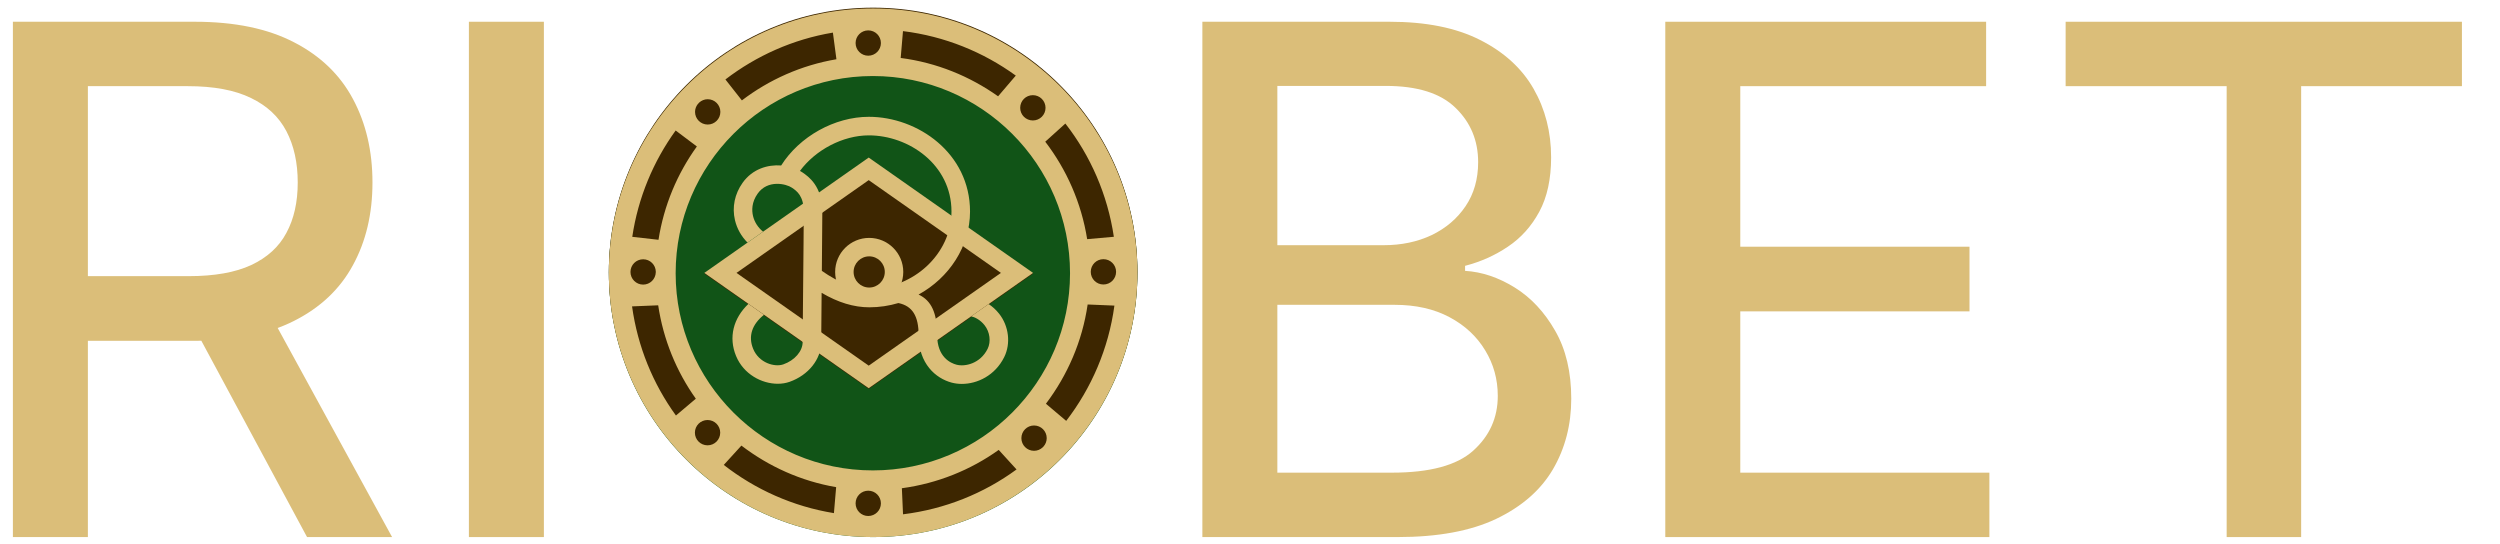
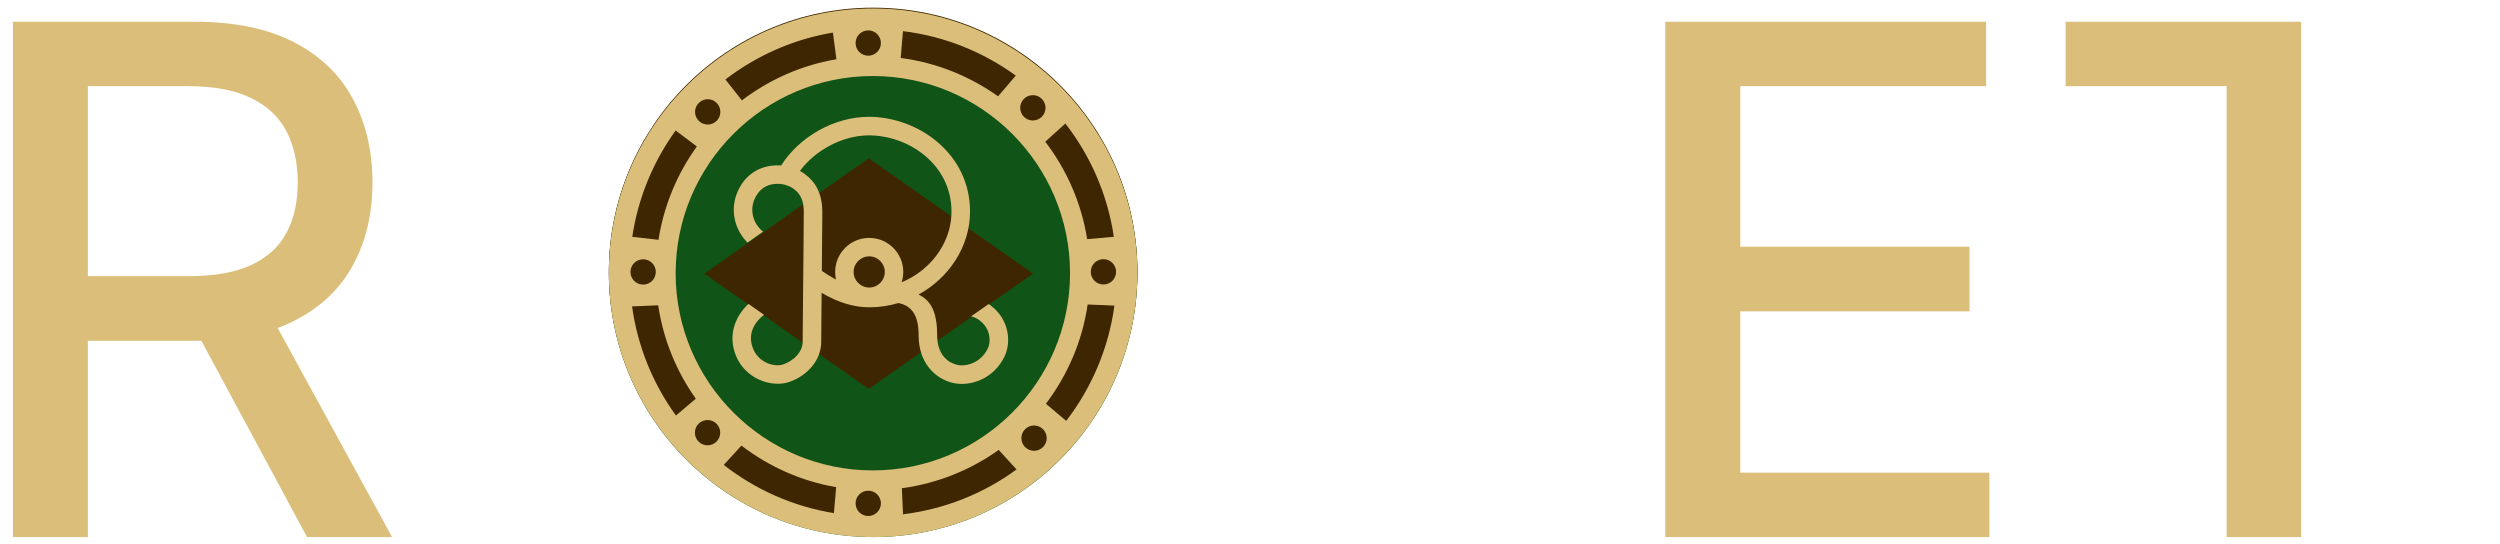
<svg xmlns="http://www.w3.org/2000/svg" width="170" height="37" viewBox="0 0 170 37" fill="none">
  <g filter="url(#filter0_d_2859_105)">
-     <path d="M142.463 5.859V1.479H169.411V5.859H158.478V36.521H153.413V5.859H142.463Z" fill="#DBBE79" />
+     <path d="M142.463 5.859V1.479H169.411H158.478V36.521H153.413V5.859H142.463Z" fill="#DBBE79" />
    <path d="M115.24 36.521V1.479H137.056V5.859H120.339V16.776H135.926V21.173H120.339V32.141H137.278V36.521H115.24Z" fill="#DBBE79" />
-     <path d="M83.761 36.521V1.479H96.492C98.967 1.479 101.014 1.89 102.634 2.711C104.265 3.532 105.48 4.639 106.279 6.03C107.077 7.422 107.476 8.979 107.476 10.701C107.476 12.173 107.208 13.405 106.672 14.397C106.136 15.39 105.423 16.183 104.533 16.776C103.655 17.369 102.685 17.802 101.625 18.076V18.418C102.765 18.487 103.889 18.863 104.995 19.547C106.102 20.232 107.02 21.213 107.75 22.491C108.48 23.757 108.845 25.297 108.845 27.11C108.845 28.89 108.429 30.492 107.596 31.918C106.763 33.333 105.474 34.456 103.729 35.289C101.995 36.11 99.765 36.521 97.039 36.521H83.761ZM88.86 32.141H96.646C99.224 32.141 101.066 31.645 102.172 30.652C103.29 29.648 103.849 28.405 103.849 26.922C103.849 25.793 103.564 24.761 102.993 23.825C102.423 22.878 101.613 22.125 100.564 21.567C99.514 21.008 98.271 20.728 96.834 20.728H88.86V32.141ZM88.86 16.673H96.098C97.296 16.673 98.379 16.445 99.349 15.989C100.319 15.521 101.089 14.865 101.659 14.021C102.229 13.177 102.514 12.179 102.514 11.027C102.514 9.555 102.001 8.323 100.974 7.331C99.959 6.338 98.379 5.842 96.235 5.842H88.86V16.673Z" fill="#DBBE79" />
    <circle cx="61.373" cy="18.549" r="17.972" fill="#115417" />
    <path d="M61.072 26.448L49.894 18.606L61.072 10.764L72.248 18.606L61.072 26.448Z" fill="#3D2600" />
    <path fill-rule="evenodd" clip-rule="evenodd" d="M61.373 36.464C71.298 36.464 79.344 28.418 79.344 18.492C79.344 8.567 71.298 0.521 61.373 0.521C51.447 0.521 43.401 8.567 43.401 18.492C43.401 28.418 51.447 36.464 61.373 36.464ZM61.373 32.038C68.854 32.038 74.918 25.974 74.918 18.492C74.918 11.011 68.854 4.947 61.373 4.947C53.892 4.947 47.827 11.011 47.827 18.492C47.827 25.974 53.892 32.038 61.373 32.038Z" fill="#3D2600" />
    <path d="M61.372 0.577C51.463 0.577 43.401 8.639 43.401 18.548C43.401 28.458 51.463 36.521 61.372 36.521C71.282 36.521 79.344 28.458 79.344 18.548C79.344 8.639 71.282 0.577 61.372 0.577ZM74.445 8.401C76.154 10.595 77.313 13.23 77.742 16.102L75.927 16.262C75.535 13.799 74.532 11.536 73.077 9.635L74.445 8.401ZM77.894 18.485C77.894 18.961 77.509 19.346 77.032 19.346C76.556 19.346 76.172 18.961 76.172 18.485C76.172 18.009 76.556 17.624 77.032 17.624C77.509 17.624 77.894 18.009 77.894 18.485ZM49.444 7.085C49.479 7.049 49.51 7.01 49.545 6.974C49.698 6.835 49.9 6.747 50.123 6.747C50.6 6.747 50.985 7.132 50.985 7.609C50.985 8.084 50.601 8.469 50.123 8.469C49.648 8.469 49.263 8.084 49.263 7.609C49.263 7.41 49.333 7.23 49.444 7.085ZM61.353 5.17C68.747 5.17 74.762 11.185 74.762 18.579C74.762 25.972 68.747 31.988 61.353 31.988C53.959 31.988 47.944 25.972 47.944 18.579C47.944 11.185 53.959 5.17 61.353 5.17ZM72.234 6.471C72.711 6.471 73.096 6.856 73.096 7.332C73.096 7.808 72.712 8.192 72.234 8.192C71.759 8.192 71.373 7.808 71.373 7.332C71.373 6.855 71.759 6.471 72.234 6.471ZM63.403 2.116C66.244 2.466 68.863 3.538 71.074 5.14L69.87 6.549C67.947 5.185 65.694 4.258 63.247 3.942L63.403 2.116ZM61.04 2.066C61.517 2.066 61.902 2.451 61.902 2.927C61.902 3.402 61.517 3.788 61.04 3.788C60.564 3.788 60.18 3.403 60.18 2.927C60.18 2.451 60.565 2.066 61.04 2.066ZM58.877 4.029C56.489 4.434 54.299 5.418 52.448 6.827L51.328 5.403C53.428 3.795 55.919 2.671 58.637 2.217L58.877 4.029ZM47.944 8.874L49.387 9.96C48.058 11.803 47.143 13.964 46.778 16.306L44.994 16.104C45.392 13.434 46.429 10.971 47.944 8.874ZM45.734 17.631C46.208 17.631 46.591 18.011 46.595 18.485C46.595 18.494 46.593 18.504 46.593 18.514C46.582 18.979 46.203 19.353 45.733 19.353C45.258 19.353 44.872 18.968 44.872 18.492C44.873 18.015 45.259 17.631 45.734 17.631ZM47.964 28.255C46.407 26.11 45.361 23.577 44.98 20.834L46.757 20.761C47.106 23.1 48.001 25.264 49.316 27.112L47.964 28.255ZM50.113 30.282C49.638 30.282 49.253 29.898 49.253 29.422C49.253 28.945 49.638 28.561 50.113 28.561C50.59 28.561 50.975 28.945 50.975 29.422C50.975 29.898 50.59 30.282 50.113 30.282ZM58.707 34.893C55.916 34.44 53.357 33.283 51.216 31.615L52.416 30.3C54.271 31.718 56.463 32.716 58.858 33.126L58.707 34.893ZM61.04 35.088C60.564 35.088 60.18 34.703 60.18 34.228C60.18 33.751 60.564 33.367 61.04 33.367C61.517 33.367 61.902 33.752 61.902 34.228C61.902 34.703 61.517 35.088 61.04 35.088ZM63.406 34.973L63.327 33.2C65.757 32.871 68.004 31.957 69.912 30.593L71.125 31.923C68.906 33.547 66.266 34.62 63.406 34.973ZM72.951 30.371C72.933 30.39 72.915 30.409 72.895 30.427C72.742 30.567 72.54 30.655 72.315 30.655C71.84 30.655 71.454 30.27 71.454 29.794C71.454 29.317 71.84 28.933 72.315 28.933C72.792 28.933 73.177 29.318 73.177 29.794C73.177 30.017 73.09 30.219 72.951 30.371ZM74.502 28.62L73.123 27.454C74.588 25.517 75.596 23.216 75.96 20.705L77.78 20.781C77.383 23.704 76.219 26.386 74.502 28.62Z" fill="#DBBE79" />
-     <path d="M61.072 26.398L49.894 18.557L61.072 10.714L72.248 18.557L61.072 26.398ZM52.081 18.557L61.072 24.864L70.063 18.557L61.072 12.249L52.081 18.557Z" fill="#DBBE79" />
    <path d="M61.106 20.808C59.828 20.808 58.79 19.769 58.79 18.492C58.79 17.215 59.829 16.177 61.106 16.177C62.383 16.177 63.422 17.215 63.422 18.492C63.422 19.769 62.383 20.808 61.106 20.808ZM61.106 17.432C60.521 17.432 60.045 17.908 60.045 18.492C60.045 19.077 60.521 19.553 61.106 19.553C61.69 19.553 62.166 19.077 62.166 18.492C62.166 17.908 61.69 17.432 61.106 17.432Z" fill="#DBBE79" />
    <path d="M69.94 21.332C69.723 21.057 69.476 20.841 69.227 20.676L68.035 21.512C68.267 21.557 68.65 21.734 68.95 22.114C69.314 22.574 69.398 23.235 69.158 23.721C68.66 24.723 67.62 24.954 67.042 24.799C66.646 24.695 65.727 24.288 65.727 22.793C65.727 21.29 65.34 20.436 64.463 20.03C66.532 18.895 67.962 16.765 67.962 14.383C67.962 10.405 64.391 7.943 61.083 7.943C58.747 7.943 56.361 9.285 55.12 11.252C54.2 11.184 53.167 11.488 52.497 12.43C51.956 13.19 51.771 14.091 51.977 14.969C52.113 15.55 52.413 16.076 52.831 16.496L53.889 15.754C53.548 15.478 53.303 15.104 53.204 14.681C53.118 14.313 53.103 13.752 53.524 13.161C54.202 12.208 55.445 12.487 55.856 12.767C56.175 12.985 56.656 13.314 56.656 14.405C56.656 15.208 56.632 17.613 56.611 19.727C56.595 21.389 56.58 22.872 56.58 23.259C56.58 23.881 56.04 24.505 55.266 24.777C54.677 24.984 53.611 24.684 53.216 23.723C52.865 22.87 53.13 22.059 53.953 21.406L52.894 20.663C51.862 21.643 51.531 22.942 52.05 24.203C52.562 25.449 53.798 26.096 54.888 26.096C55.168 26.096 55.439 26.053 55.685 25.967C56.974 25.514 57.842 24.425 57.842 23.26C57.842 22.887 57.855 21.497 57.87 19.912C58.992 20.571 60.062 20.897 61.117 20.897C61.8 20.897 62.463 20.794 63.092 20.607C64.042 20.806 64.466 21.485 64.466 22.794C64.466 24.731 65.629 25.73 66.717 26.019C66.932 26.076 67.164 26.106 67.404 26.106C68.456 26.106 69.663 25.539 70.287 24.283C70.744 23.36 70.605 22.175 69.94 21.332ZM61.117 19.635C60.11 19.635 59.05 19.233 57.886 18.42C57.902 16.702 57.918 15.044 57.918 14.405C57.918 12.649 56.973 12.003 56.562 11.721C56.51 11.686 56.455 11.653 56.397 11.622C57.455 10.19 59.317 9.205 61.083 9.205C63.785 9.205 66.701 11.184 66.701 14.383C66.701 17.23 64.144 19.635 61.117 19.635Z" fill="#DBBE79" />
-     <path d="M38.984 1.479V36.521H33.885V1.479H38.984Z" fill="#DBBE79" />
    <path d="M2.877 36.521V1.479H15.248C17.962 1.479 20.215 1.947 22.006 2.882C23.797 3.806 25.132 5.095 26.01 6.749C26.888 8.392 27.328 10.28 27.328 12.412C27.328 14.546 26.883 16.422 25.993 18.042C25.115 19.662 23.78 20.922 21.989 21.823C20.21 22.724 17.962 23.175 15.248 23.175H5.752V18.778H14.837C16.582 18.778 17.997 18.527 19.08 18.025C20.175 17.511 20.974 16.781 21.476 15.835C21.989 14.888 22.246 13.747 22.246 12.412C22.246 11.066 21.989 9.903 21.476 8.922C20.962 7.941 20.158 7.188 19.063 6.663C17.968 6.127 16.537 5.859 14.769 5.859H7.976V36.521H2.877ZM20.021 20.728L28.662 36.521H22.879L14.375 20.728H20.021Z" fill="#DBBE79" />
  </g>
  <defs>
    <filter id="filter0_d_2859_105" x="0.877" y="0.521" width="168.534" height="36" filterUnits="userSpaceOnUse" color-interpolation-filters="sRGB">
      <feFlood flood-opacity="0" result="BackgroundImageFix" />
      <feColorMatrix in="SourceAlpha" type="matrix" values="0 0 0 0 0 0 0 0 0 0 0 0 0 0 0 0 0 0 127 0" result="hardAlpha" />
      <feOffset dx="-2" />
      <feComposite in2="hardAlpha" operator="out" />
      <feColorMatrix type="matrix" values="0 0 0 0 0 0 0 0 0 0 0 0 0 0 0 0 0 0 0.5 0" />
      <feBlend mode="normal" in2="BackgroundImageFix" result="effect1_dropShadow_2859_105" />
      <feBlend mode="normal" in="SourceGraphic" in2="effect1_dropShadow_2859_105" result="shape" />
    </filter>
  </defs>
</svg>